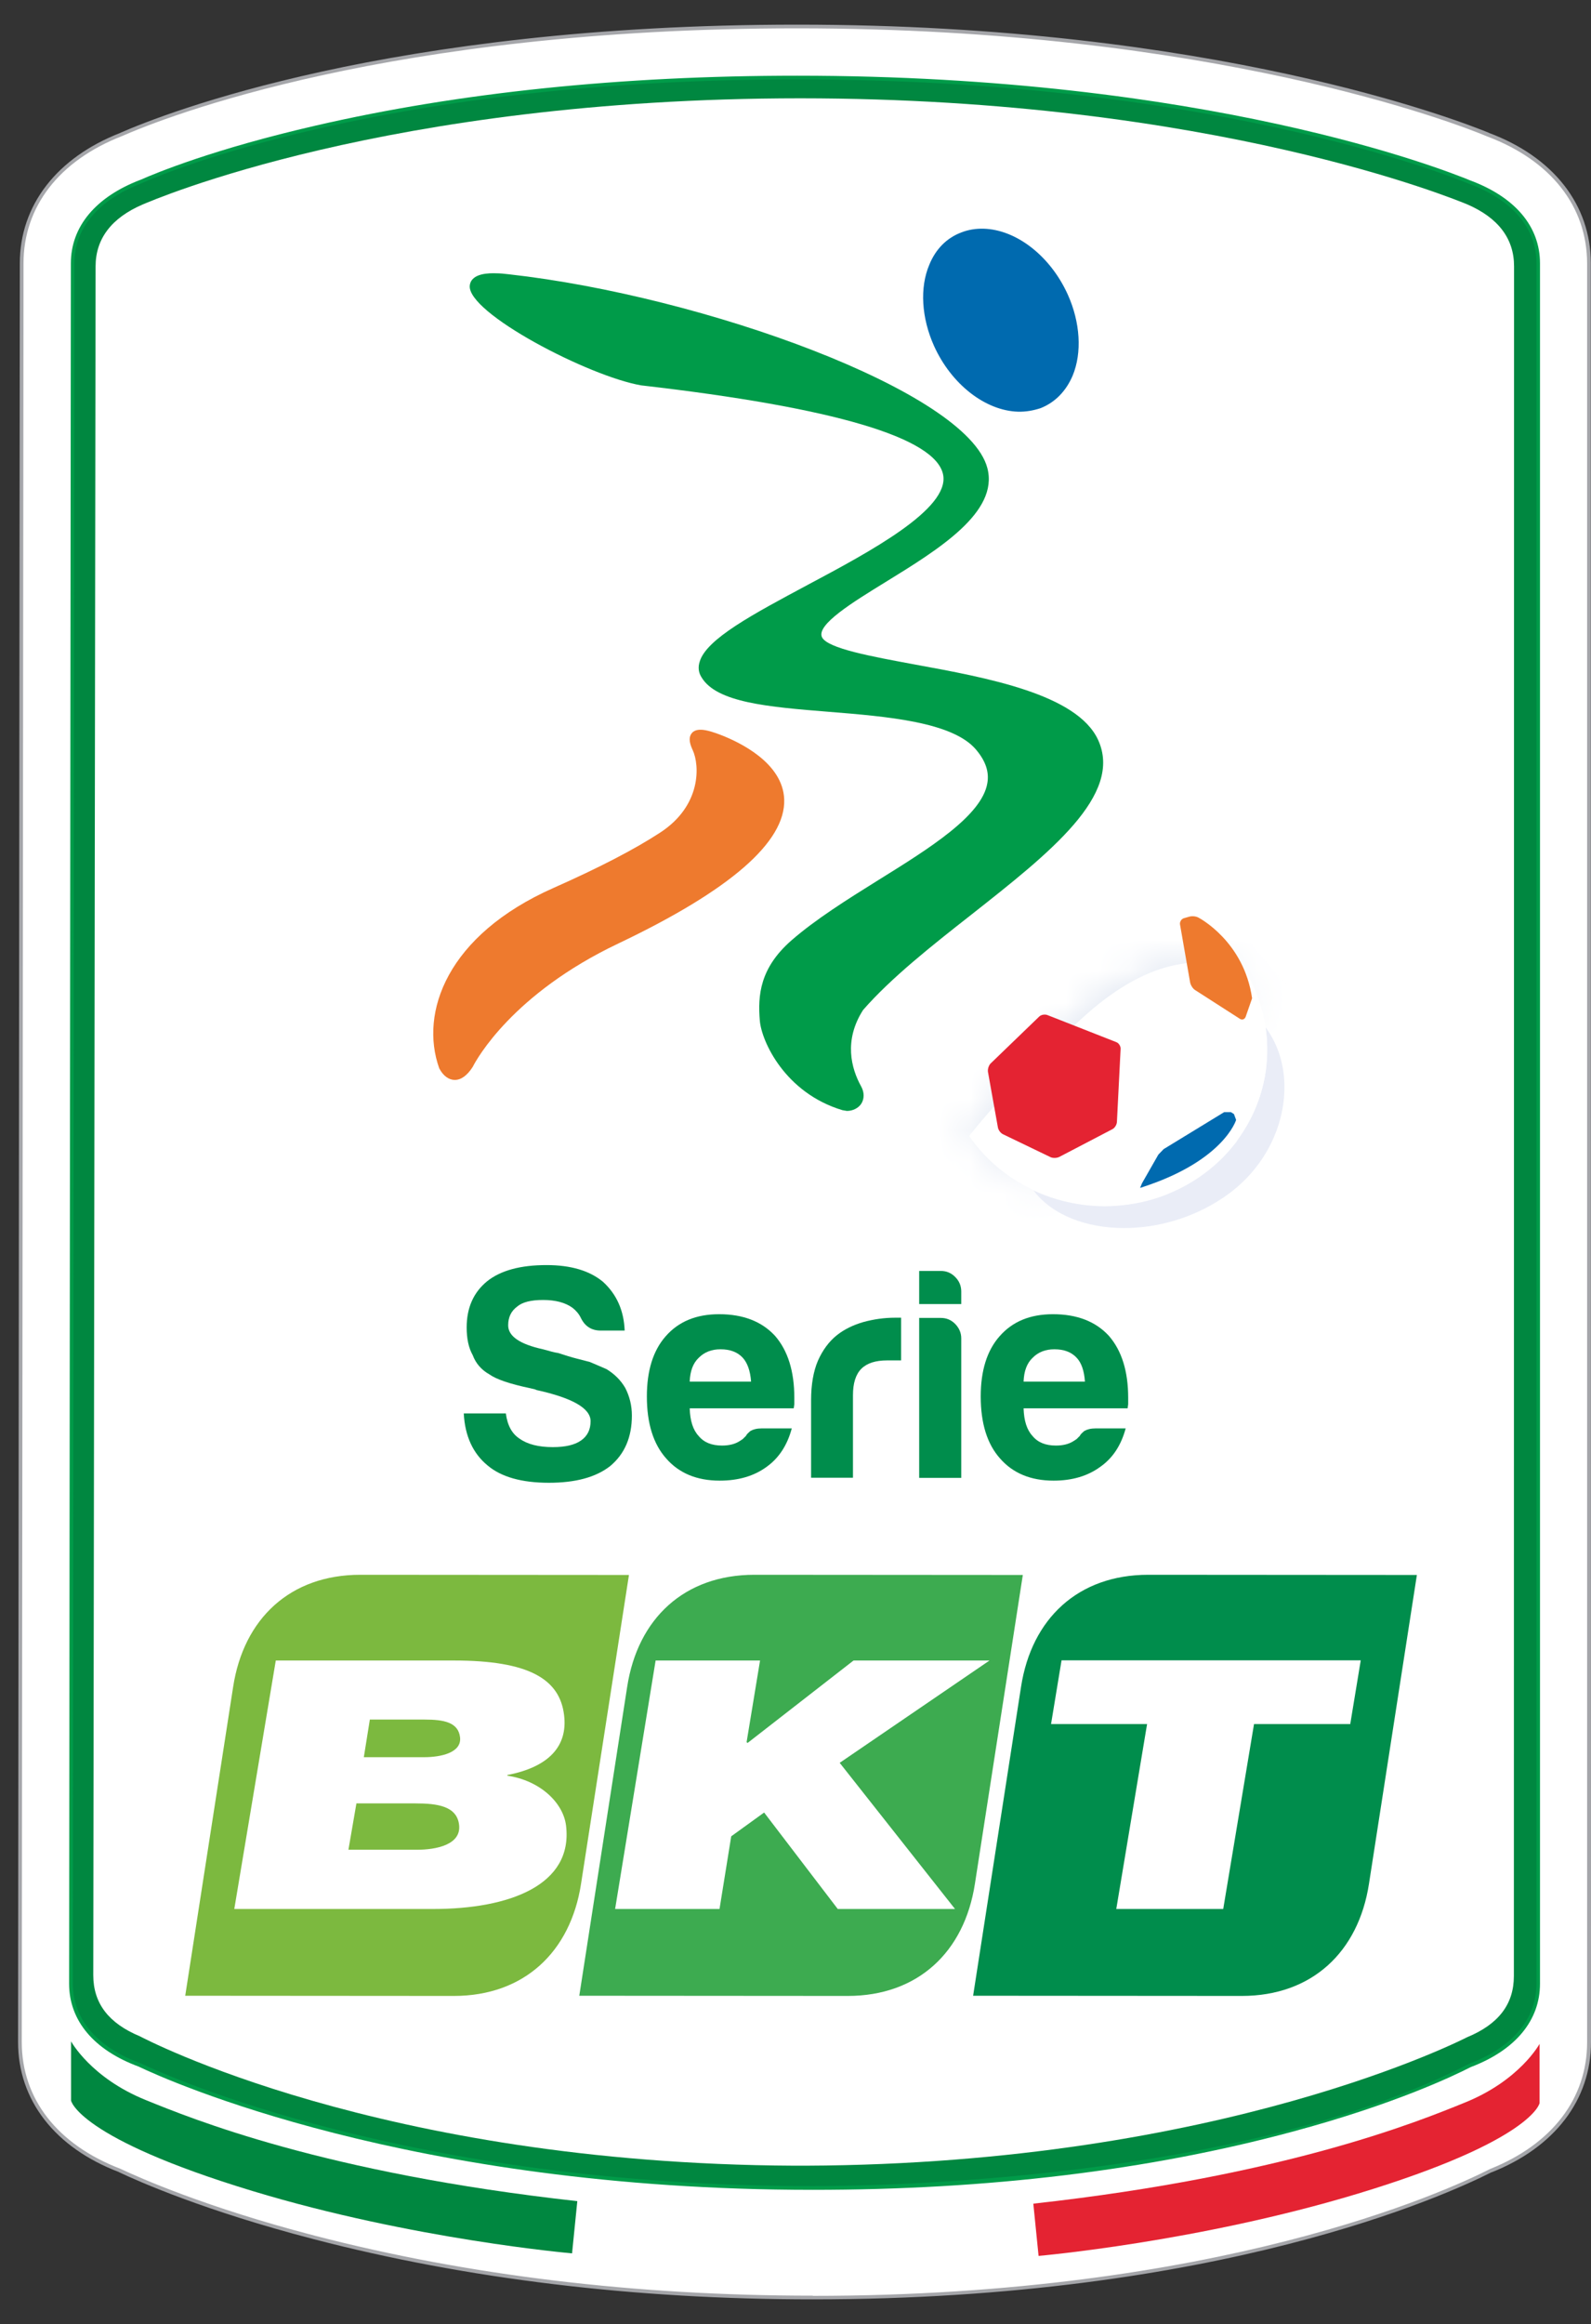
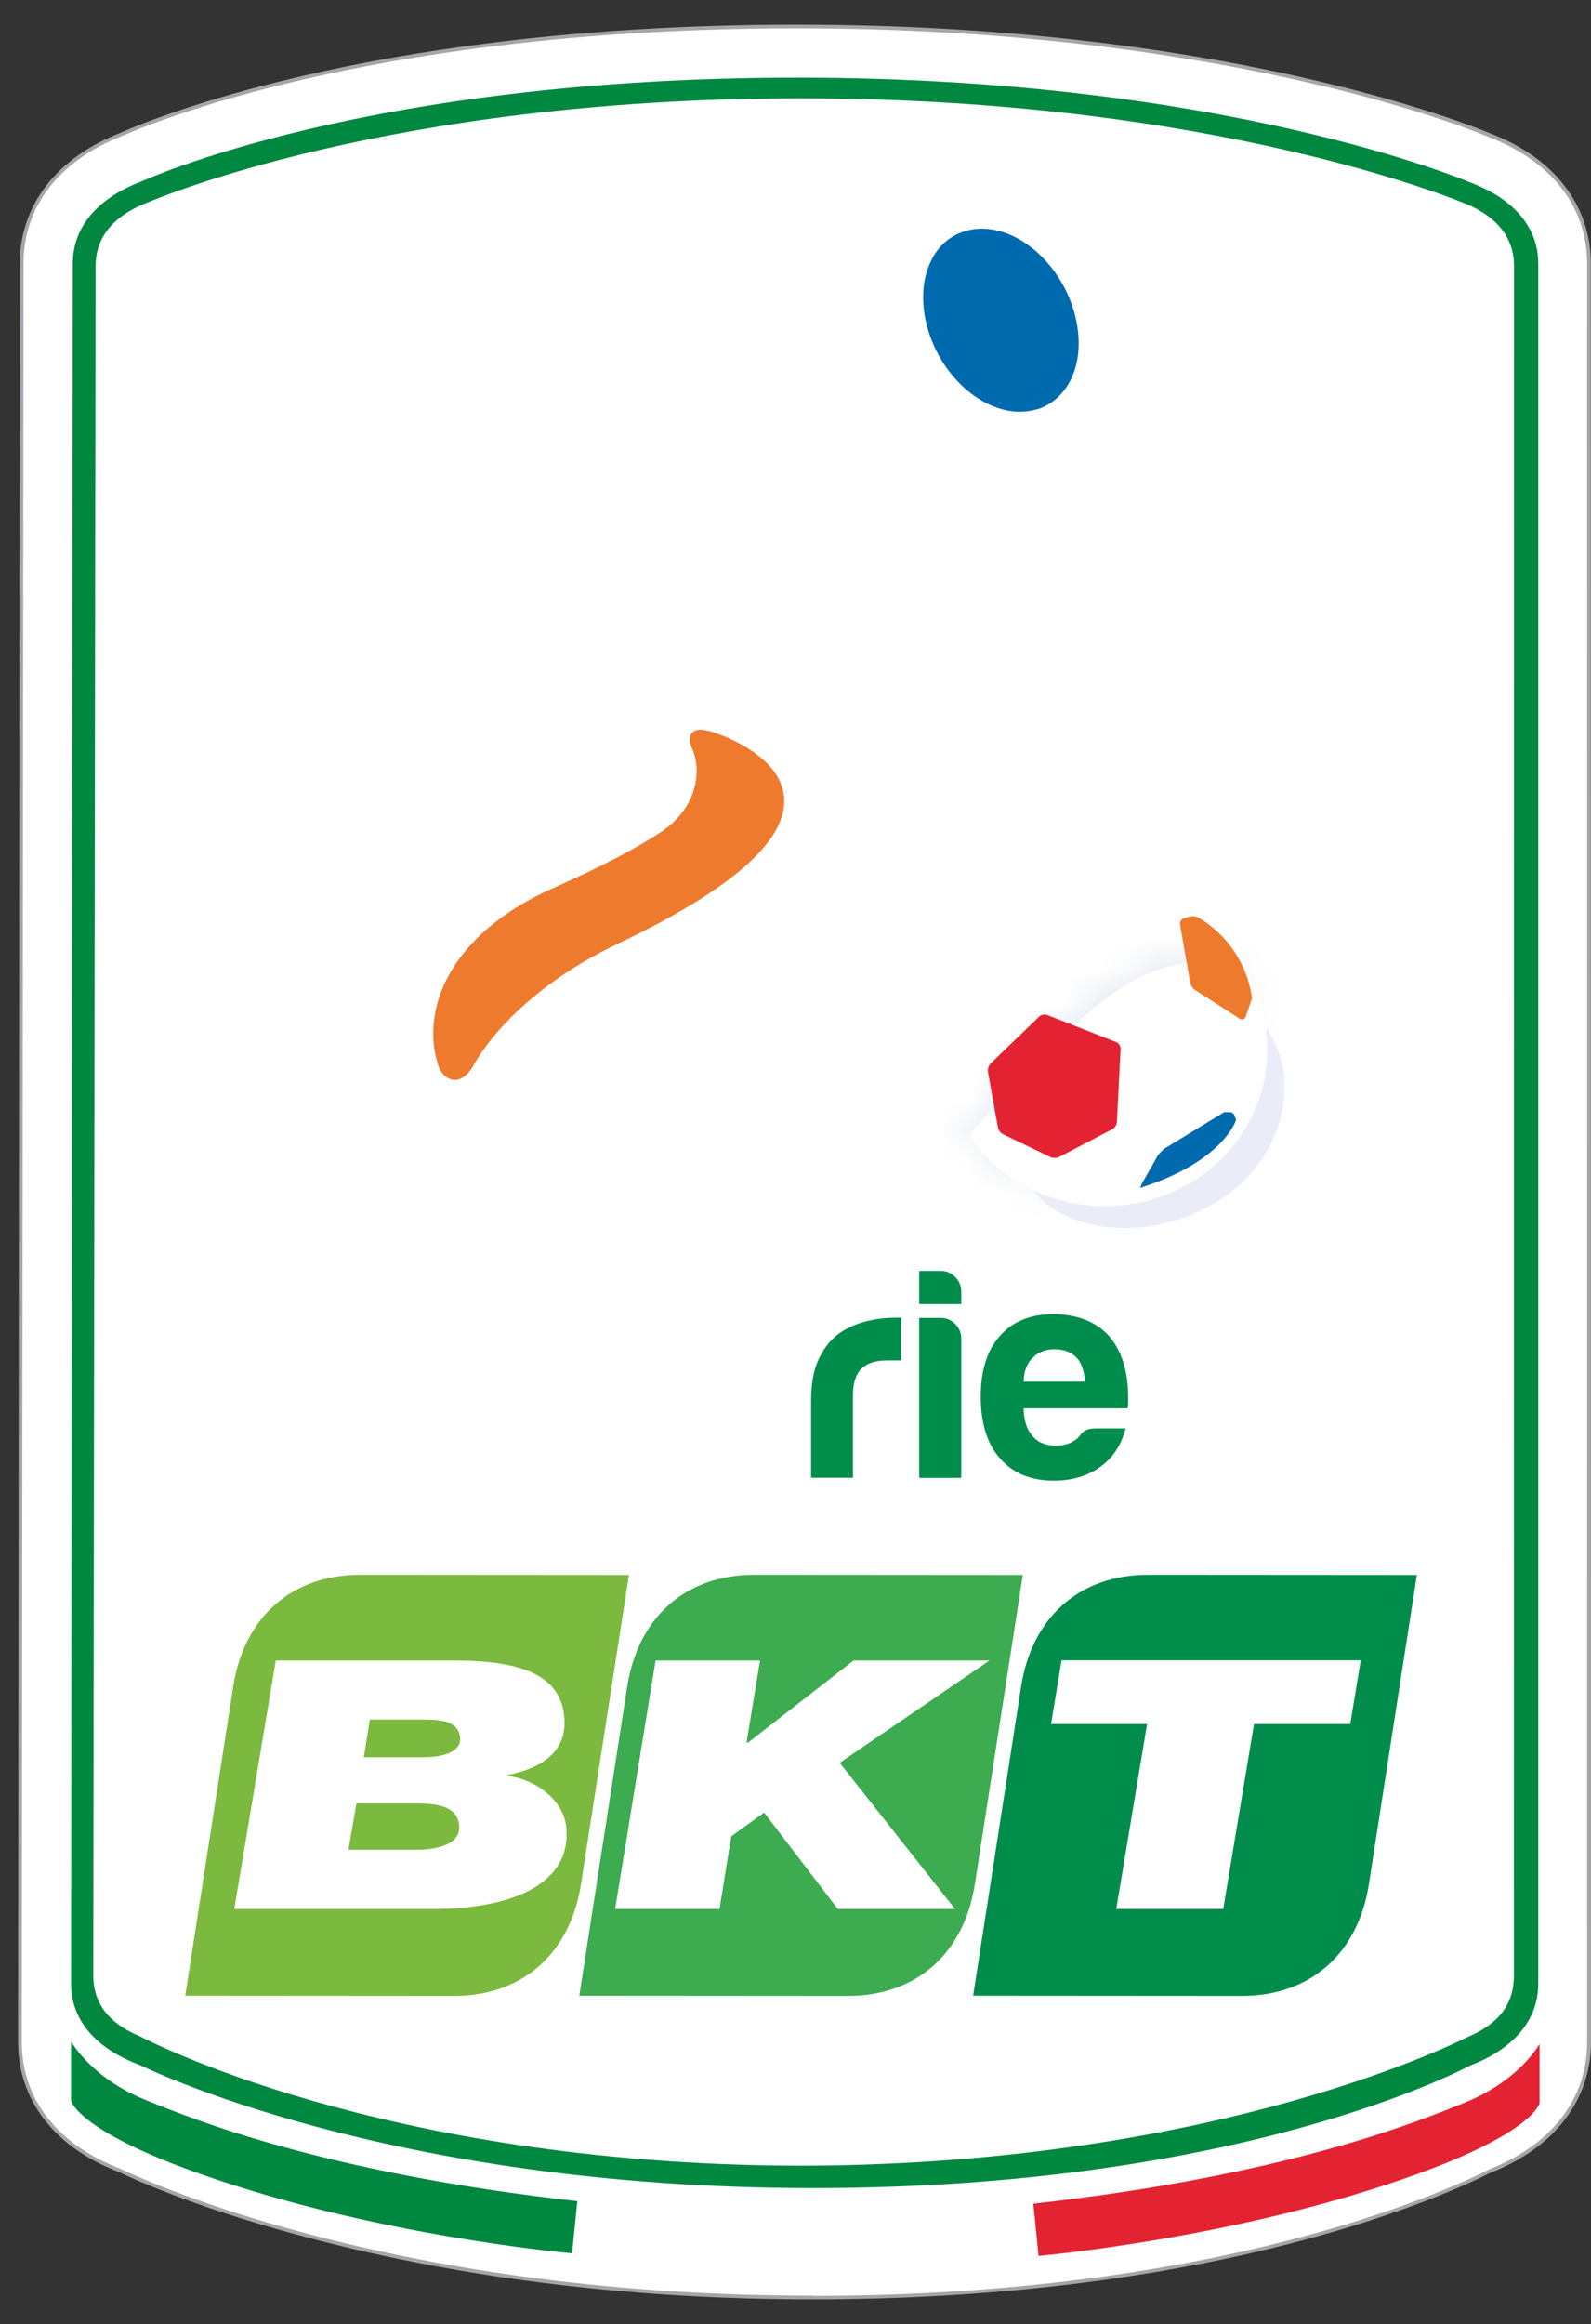
<svg xmlns="http://www.w3.org/2000/svg" width="50" height="73" viewBox="0 0 50 73" fill="none">
  <rect x="0" y="0" width="50" height="73" fill="#333333" stroke="none" />
  <g id="Group">
    <path id="Vector" d="M25.544 72.171C19.962 72.171 14.691 71.534 9.873 70.285C6.476 69.404 4.376 68.473 3.764 68.18C1.774 67.42 0.629 65.951 0.629 64.145L0.684 8.273C0.684 6.473 1.823 4.998 3.813 4.227C5.166 3.627 12.224 0.829 25.055 0.829C38.112 0.829 45.844 3.841 46.774 4.227C48.788 4.98 49.945 6.455 49.945 8.273L49.951 64.145C49.951 65.933 48.825 67.402 46.866 68.18C45.446 68.896 38.278 72.171 25.544 72.171Z" fill="white" />
    <path id="Vector_2" d="M25.544 72.171V72.226C19.955 72.226 14.678 71.589 9.854 70.334C6.457 69.453 4.351 68.522 3.733 68.228L3.757 68.173L3.739 68.228C1.731 67.463 0.568 65.976 0.568 64.145L0.623 8.273C0.623 6.449 1.786 4.949 3.788 4.172L3.806 4.227L3.782 4.172C5.153 3.572 12.217 0.774 25.054 0.774C38.118 0.774 45.862 3.792 46.792 4.172L46.768 4.227L46.786 4.172C48.819 4.931 49.994 6.431 49.994 8.273L50 64.145C50 65.963 48.855 67.451 46.878 68.235L46.86 68.18L46.884 68.228C45.458 68.951 38.289 72.226 25.538 72.226V72.171V72.116C38.265 72.116 45.421 68.847 46.829 68.131C48.776 67.353 49.878 65.915 49.878 64.151V8.279C49.878 6.492 48.745 5.041 46.743 4.288C45.831 3.902 38.1 0.89 25.054 0.89C12.23 0.89 5.184 3.682 3.831 4.276C1.853 5.047 0.739 6.498 0.739 8.273L0.684 64.145C0.684 65.927 1.804 67.365 3.782 68.124C4.394 68.412 6.494 69.343 9.885 70.224C14.697 71.473 19.967 72.11 25.544 72.11V72.171Z" fill="#A5A6AA" />
    <path id="Vector_3" d="M2.233 62.309C2.233 63.441 2.999 64.347 4.388 64.862C4.456 64.886 12.089 68.731 25.545 68.731C39.159 68.731 46.138 64.904 46.205 64.88C47.583 64.354 48.342 63.441 48.342 62.315V8.279C48.342 7.147 47.576 6.241 46.193 5.727C46.126 5.702 38.498 2.439 25.061 2.439C11.465 2.439 4.492 5.684 4.425 5.708C3.048 6.235 2.288 7.147 2.288 8.273L2.233 62.309Z" fill="#008740" />
    <path id="Vector_4" d="M47.576 62.07C47.576 62.952 47.098 63.582 46.107 63.992C46.039 64.023 38.406 67.972 25.336 68.027H25.146H24.956C11.887 67.965 4.461 63.992 4.394 63.962C3.408 63.552 2.931 62.921 2.931 62.04L3.004 8.371C3.004 7.502 3.5 6.847 4.479 6.425C4.786 6.296 12.15 3.094 25.134 3.088H25.146H25.158C38.148 3.094 45.8 6.296 46.107 6.418C47.086 6.841 47.582 7.496 47.582 8.365L47.576 62.07Z" fill="white" />
    <path id="Vector_5" d="M18.143 69.141L17.978 70.781C17.978 70.781 12.965 70.347 7.933 68.822C2.442 67.157 2.233 65.982 2.233 65.982V64.121C2.233 64.121 2.852 65.266 4.578 65.964C6.01 66.545 10.179 68.259 18.143 69.141Z" fill="#008740" />
    <path id="Vector_6" d="M32.474 69.22L32.639 70.861C32.639 70.861 37.647 70.426 42.685 68.902C48.176 67.237 48.384 66.061 48.384 66.061V64.2C48.384 64.2 47.766 65.345 46.04 66.043C44.607 66.625 40.438 68.339 32.474 69.22Z" fill="#E42332" />
-     <path id="Vector_7" d="M14.575 44.397H15.897C15.946 44.776 16.093 45.04 16.332 45.193C16.583 45.37 16.931 45.456 17.372 45.456C17.764 45.456 18.058 45.389 18.26 45.248C18.462 45.107 18.56 44.905 18.56 44.642C18.56 44.238 17.997 43.913 16.858 43.662L16.821 43.644L16.668 43.607C16.026 43.473 15.597 43.326 15.383 43.173C15.132 43.032 14.954 42.83 14.856 42.567C14.728 42.34 14.666 42.052 14.666 41.697C14.666 41.079 14.881 40.595 15.309 40.246C15.738 39.904 16.362 39.738 17.176 39.738C17.942 39.738 18.535 39.916 18.952 40.265C19.38 40.657 19.607 41.165 19.631 41.795H18.878C18.59 41.795 18.382 41.661 18.254 41.397C18.193 41.269 18.101 41.165 17.991 41.079C17.764 40.914 17.452 40.834 17.066 40.834C16.687 40.834 16.417 40.901 16.252 41.042C16.062 41.183 15.97 41.379 15.97 41.63C15.97 41.973 16.338 42.224 17.066 42.383C17.28 42.444 17.44 42.487 17.538 42.499C17.764 42.573 17.96 42.634 18.131 42.677C18.303 42.72 18.438 42.756 18.535 42.781C18.713 42.854 18.89 42.934 19.062 43.007C19.313 43.16 19.509 43.356 19.649 43.595C19.784 43.858 19.858 44.146 19.858 44.464C19.858 45.144 19.631 45.67 19.178 46.05C18.725 46.405 18.082 46.576 17.25 46.576C16.393 46.576 15.75 46.393 15.322 46.031C14.868 45.658 14.611 45.113 14.575 44.397Z" fill="#008D4C" />
-     <path id="Vector_8" d="M23.94 44.868H24.883C24.742 45.395 24.479 45.799 24.093 46.075C23.702 46.362 23.212 46.509 22.618 46.509C21.902 46.509 21.339 46.276 20.935 45.811C20.531 45.358 20.329 44.709 20.329 43.865C20.329 43.056 20.524 42.426 20.916 41.979C21.32 41.514 21.877 41.281 22.6 41.281C23.353 41.281 23.94 41.508 24.357 41.961C24.761 42.426 24.963 43.075 24.963 43.907V44.036V44.109L24.944 44.238H21.675C21.688 44.63 21.779 44.917 21.957 45.107C22.122 45.309 22.367 45.407 22.692 45.407C22.906 45.407 23.09 45.364 23.236 45.273L23.34 45.205L23.445 45.101C23.457 45.064 23.506 45.015 23.585 44.948C23.671 44.899 23.787 44.868 23.94 44.868ZM21.675 43.399H23.604C23.579 43.056 23.487 42.806 23.34 42.646C23.175 42.469 22.943 42.383 22.643 42.383C22.367 42.383 22.141 42.469 21.963 42.646C21.779 42.818 21.688 43.069 21.675 43.399Z" fill="#008D4C" />
    <path id="Vector_9" d="M25.49 46.417V43.981C25.49 43.491 25.563 43.075 25.704 42.744C25.851 42.413 26.047 42.144 26.298 41.942C26.537 41.752 26.818 41.618 27.137 41.526C27.455 41.44 27.785 41.391 28.128 41.391H28.226H28.318V42.732H27.883C27.516 42.732 27.247 42.818 27.069 42.995C26.892 43.173 26.806 43.448 26.806 43.828V46.417H25.49Z" fill="#008D4C" />
    <path id="Vector_10" d="M28.887 39.922H29.566C29.744 39.922 29.891 39.983 30.019 40.112C30.142 40.234 30.209 40.388 30.209 40.565V40.963H28.887V39.922ZM28.887 41.398H29.566C29.744 41.398 29.891 41.459 30.019 41.587C30.142 41.716 30.209 41.863 30.209 42.04V46.423H28.887V41.398Z" fill="#008D4C" />
    <path id="Vector_11" d="M34.433 44.868H35.376C35.235 45.395 34.972 45.799 34.58 46.074C34.188 46.362 33.699 46.509 33.111 46.509C32.395 46.509 31.831 46.276 31.427 45.811C31.023 45.358 30.821 44.709 30.821 43.864C30.821 43.056 31.017 42.426 31.409 41.979C31.813 41.514 32.37 41.281 33.092 41.281C33.845 41.281 34.433 41.508 34.849 41.961C35.253 42.426 35.455 43.075 35.455 43.907V44.036V44.109L35.437 44.238H32.168C32.18 44.63 32.272 44.917 32.45 45.107C32.615 45.309 32.86 45.407 33.184 45.407C33.398 45.407 33.582 45.364 33.729 45.272L33.833 45.205L33.937 45.101C33.949 45.064 33.998 45.015 34.078 44.948C34.164 44.899 34.28 44.868 34.433 44.868ZM32.168 43.399H34.096C34.072 43.056 33.986 42.805 33.833 42.646C33.668 42.469 33.435 42.383 33.135 42.383C32.86 42.383 32.633 42.469 32.456 42.646C32.272 42.818 32.18 43.069 32.168 43.399Z" fill="#008D4C" />
    <path id="Vector_12" d="M14.262 62.695C16.466 62.695 17.929 61.317 18.26 59.175L19.766 49.472L11.324 49.466C9.12 49.466 7.657 50.843 7.327 52.986L5.821 62.689L14.262 62.695Z" fill="#7CB93F" />
    <path id="Vector_13" d="M8.667 52.159H14.268C16.631 52.159 17.592 52.747 17.727 53.873C17.849 54.859 17.237 55.502 15.958 55.753H15.945V55.777C16.974 55.93 17.696 56.622 17.788 57.338C18.021 59.218 16 59.964 13.619 59.964H7.363L8.667 52.159ZM10.95 58.103H13.105C13.699 58.103 14.507 57.95 14.427 57.314C14.354 56.732 13.748 56.647 13.05 56.647H11.201L10.95 58.103ZM11.434 55.196H13.325C13.858 55.196 14.513 55.055 14.458 54.571C14.403 54.1 13.95 54.014 13.35 54.014H11.623L11.434 55.196Z" fill="white" />
    <path id="Vector_14" d="M26.64 62.695C28.844 62.695 30.307 61.317 30.638 59.175L32.144 49.472L23.708 49.466C21.504 49.466 20.041 50.843 19.71 52.986L18.205 62.689L26.64 62.695Z" fill="#3DAB50" />
    <path id="Vector_15" d="M20.604 52.159H23.886L23.463 54.724L23.494 54.749L26.824 52.159H31.097L26.389 55.373L30.013 59.964H26.328L24.014 56.934L22.98 57.681L22.612 59.964H19.331L20.604 52.159Z" fill="white" />
    <path id="Vector_16" d="M39.024 62.695C41.228 62.695 42.691 61.317 43.022 59.175L44.528 49.472L36.086 49.466C33.882 49.466 32.419 50.843 32.088 52.986L30.582 62.689L39.024 62.695Z" fill="#008D4C" />
    <path id="Vector_17" d="M36.049 54.155H33.031L33.361 52.153H42.764L42.434 54.155H39.41L38.442 59.964H35.081L36.049 54.155Z" fill="white" />
    <path id="Vector_18" d="M31.996 12.932C30.962 12.901 29.896 12.069 29.352 10.863C28.96 9.987 28.899 9.038 29.205 8.316C29.407 7.82 29.756 7.471 30.215 7.3C30.435 7.214 30.668 7.178 30.913 7.184C31.947 7.214 33.012 8.047 33.557 9.253C33.949 10.122 34.01 11.077 33.71 11.799C33.502 12.289 33.153 12.644 32.7 12.822C32.474 12.895 32.241 12.938 31.996 12.932Z" fill="#006AAF" />
    <path id="Vector_19" d="M14.287 33.923C14.103 33.917 13.938 33.8 13.816 33.58L13.803 33.556C13.179 31.805 14.048 29.375 17.391 27.893C18.841 27.25 19.937 26.681 20.745 26.154C22.043 25.31 21.994 24.043 21.768 23.559C21.7 23.412 21.621 23.204 21.725 23.051C21.768 22.983 21.859 22.916 22.037 22.922C22.215 22.928 22.453 23.008 22.674 23.094C23.249 23.32 24.602 23.963 24.645 25.108C24.694 26.448 22.943 27.966 19.429 29.638C16.105 31.217 14.979 33.274 14.862 33.501L14.856 33.513C14.679 33.788 14.489 33.923 14.287 33.923Z" fill="#EE7A2E" />
-     <path id="Vector_20" d="M26.616 34.896L26.475 34.872C24.675 34.333 23.934 32.717 23.879 32.062C23.812 31.266 23.879 30.409 24.871 29.54C25.63 28.879 26.634 28.248 27.608 27.642C29.205 26.65 30.858 25.622 31.029 24.6C31.091 24.245 30.974 23.902 30.674 23.547C29.94 22.677 27.877 22.506 26.047 22.359C24.149 22.206 22.514 22.071 22.043 21.269C21.951 21.122 21.933 20.957 21.988 20.786C22.196 20.07 23.677 19.286 25.379 18.374C27.369 17.315 29.842 15.986 29.64 14.915C29.419 13.752 26.23 12.803 20.151 12.105C18.505 11.824 14.66 9.822 14.764 8.965C14.813 8.567 15.401 8.579 15.597 8.585C15.713 8.585 15.848 8.598 15.995 8.616C22.098 9.296 30.399 12.295 31.029 14.701C31.397 16.09 29.493 17.26 27.822 18.288C26.805 18.913 25.649 19.623 25.832 20.015C26.004 20.37 27.393 20.621 28.746 20.872C31.017 21.288 33.839 21.802 34.507 23.235C35.309 24.967 32.995 26.785 30.54 28.72C29.291 29.699 28.005 30.715 27.124 31.725C26.512 32.68 26.75 33.562 27.063 34.125C27.167 34.315 27.167 34.517 27.063 34.676C26.971 34.81 26.799 34.896 26.616 34.896Z" fill="#009B49" />
    <g id="Group_2">
      <g id="Clip path group">
        <mask id="mask0_228_35180" style="mask-type:luminance" maskUnits="userSpaceOnUse" x="30" y="30" width="10" height="8">
          <g id="SVGID_2_">
            <path id="Vector_21" d="M37.69 30.232C37.684 30.232 37.672 30.232 37.665 30.232C37.665 30.232 37.665 30.232 37.659 30.232C37.653 30.232 37.641 30.232 37.635 30.232C36.545 30.25 35.327 30.758 33.968 32.007C32.762 33.115 31.458 34.407 30.454 35.674L30.528 35.784C30.987 36.414 31.568 36.91 32.223 37.259C32.223 37.259 32.229 37.259 32.229 37.265C32.236 37.271 32.248 37.272 32.254 37.278C32.26 37.278 32.26 37.284 32.266 37.284C32.272 37.29 32.278 37.29 32.285 37.29C32.291 37.296 32.297 37.296 32.309 37.302C32.364 37.333 32.419 37.357 32.474 37.382C33.166 37.706 33.931 37.877 34.696 37.877H34.733C34.837 37.877 34.941 37.871 35.045 37.865C35.578 37.828 36.111 37.718 36.619 37.516C36.704 37.48 36.796 37.443 36.882 37.406C36.9 37.4 36.919 37.388 36.931 37.382C36.937 37.382 36.937 37.376 36.943 37.376C36.949 37.369 36.955 37.369 36.961 37.363C36.968 37.357 36.974 37.357 36.98 37.351C36.986 37.345 36.992 37.345 36.998 37.345C37.01 37.339 37.017 37.333 37.029 37.333C37.035 37.333 37.035 37.327 37.041 37.327C37.053 37.32 37.059 37.314 37.072 37.308C37.078 37.308 37.078 37.302 37.084 37.302C37.096 37.296 37.102 37.29 37.108 37.29C37.114 37.29 37.114 37.284 37.121 37.284C37.133 37.278 37.145 37.271 37.157 37.265C37.163 37.265 37.163 37.259 37.163 37.259C37.176 37.253 37.182 37.247 37.194 37.241C37.2 37.241 37.2 37.235 37.206 37.235C37.212 37.229 37.225 37.222 37.231 37.222C37.237 37.222 37.237 37.216 37.243 37.216C37.255 37.21 37.267 37.204 37.28 37.198C37.286 37.198 37.286 37.192 37.292 37.192C37.298 37.186 37.31 37.18 37.316 37.173C37.323 37.167 37.329 37.167 37.329 37.167C37.335 37.161 37.347 37.155 37.353 37.155C37.359 37.155 37.359 37.149 37.365 37.149C37.378 37.143 37.39 37.137 37.402 37.131C37.408 37.131 37.414 37.124 37.414 37.124C37.42 37.118 37.433 37.112 37.439 37.112C37.445 37.106 37.451 37.106 37.457 37.1C37.463 37.094 37.476 37.088 37.482 37.082C37.488 37.082 37.488 37.076 37.494 37.076C37.506 37.069 37.519 37.063 37.531 37.051C37.537 37.045 37.537 37.045 37.543 37.045C37.549 37.039 37.561 37.033 37.567 37.027C37.574 37.02 37.574 37.02 37.58 37.02C37.592 37.014 37.604 37.002 37.616 36.996C37.904 36.8 38.167 36.58 38.4 36.341C38.412 36.329 38.418 36.316 38.431 36.31L38.437 36.304C38.449 36.292 38.455 36.28 38.467 36.274C38.48 36.261 38.486 36.255 38.498 36.243C38.504 36.237 38.504 36.231 38.51 36.231C38.516 36.225 38.522 36.218 38.529 36.212C38.535 36.206 38.541 36.2 38.547 36.194C38.553 36.188 38.553 36.182 38.559 36.182C38.571 36.17 38.584 36.157 38.596 36.139C38.596 36.139 38.596 36.139 38.602 36.133C38.608 36.127 38.614 36.114 38.62 36.108C38.62 36.102 38.627 36.102 38.627 36.096C38.633 36.09 38.639 36.078 38.645 36.072L38.651 36.066C38.669 36.041 38.694 36.017 38.712 35.992C38.712 35.986 38.718 35.986 38.718 35.98C38.724 35.974 38.731 35.968 38.737 35.961C38.743 35.955 38.743 35.949 38.749 35.943C38.755 35.937 38.761 35.931 38.761 35.925C38.767 35.912 38.779 35.906 38.786 35.894C38.792 35.888 38.798 35.876 38.804 35.87C39.343 35.16 39.667 34.327 39.759 33.464C39.759 33.458 39.759 33.458 39.759 33.452C39.759 33.445 39.759 33.439 39.759 33.433V33.427C39.759 33.421 39.759 33.421 39.759 33.415C39.759 33.409 39.759 33.409 39.759 33.403C39.759 33.397 39.759 33.397 39.759 33.397C39.765 33.36 39.765 33.329 39.765 33.292C39.771 33.201 39.777 33.109 39.777 33.017C39.777 33.011 39.777 33.005 39.777 32.998V32.931C39.777 32.711 39.759 32.484 39.722 32.27C39.643 31.725 39.465 31.193 39.19 30.691V30.685C39.177 30.66 39.165 30.642 39.153 30.617C39.153 30.617 39.153 30.611 39.147 30.611C39.141 30.599 39.135 30.593 39.129 30.581C39.129 30.581 39.129 30.574 39.122 30.574C39.116 30.562 39.11 30.55 39.104 30.544C38.688 30.366 38.247 30.256 37.788 30.238C37.788 30.238 37.788 30.238 37.782 30.238C37.77 30.238 37.757 30.238 37.745 30.238C37.739 30.238 37.733 30.238 37.733 30.238C37.721 30.238 37.714 30.238 37.708 30.238C37.702 30.238 37.69 30.238 37.684 30.238C37.678 30.238 37.672 30.238 37.659 30.238C37.708 30.232 37.696 30.232 37.69 30.232Z" fill="white" />
          </g>
        </mask>
        <g mask="url(#mask0_228_35180)">
          <path id="Vector_22" d="M34.506 42.512L26.67 33.537L35.773 25.591L43.609 34.572L34.506 42.512Z" fill="url(#paint0_linear_228_35180)" />
        </g>
      </g>
    </g>
    <path id="Vector_23" d="M39.771 32.264C39.801 32.478 39.82 32.692 39.82 32.907V32.931C39.82 32.956 39.82 32.98 39.82 32.998V33.017C39.82 33.139 39.814 33.268 39.801 33.39C39.801 33.396 39.801 33.403 39.801 33.409C39.801 33.415 39.801 33.415 39.801 33.421C39.801 33.427 39.801 33.427 39.801 33.433C39.801 33.439 39.801 33.452 39.801 33.458C39.716 34.296 39.404 35.104 38.889 35.808C38.889 35.808 38.889 35.808 38.889 35.815C38.883 35.821 38.877 35.827 38.877 35.833C38.871 35.839 38.865 35.845 38.865 35.851C38.865 35.857 38.859 35.857 38.859 35.863C38.859 35.87 38.853 35.87 38.853 35.876C38.853 35.882 38.846 35.882 38.84 35.888C38.84 35.888 38.84 35.894 38.834 35.894C38.516 36.31 38.124 36.684 37.659 36.996C37.334 37.216 36.992 37.388 36.643 37.529C36.135 37.73 35.602 37.841 35.063 37.877C34.959 37.884 34.861 37.89 34.757 37.89H34.745C34.739 37.89 34.733 37.89 34.727 37.89C34.721 37.89 34.714 37.89 34.708 37.89H34.696C33.931 37.884 33.172 37.718 32.48 37.394C33.062 38.165 34.133 38.575 35.327 38.575C36.361 38.575 37.481 38.269 38.443 37.62C39.691 36.782 40.334 35.472 40.365 34.241V34.07C40.352 33.439 40.169 32.833 39.82 32.337L39.771 32.264Z" fill="#EAEDF7" />
    <path id="Vector_24" fill-rule="evenodd" clip-rule="evenodd" d="M37.647 36.99C39.826 35.527 40.45 32.723 39.159 30.544C37.714 29.925 36 30.146 33.974 32.013C32.768 33.121 31.464 34.413 30.46 35.68L30.533 35.79C32.15 38 35.333 38.545 37.647 36.99Z" fill="white" />
    <path id="Vector_25" d="M39.147 31.939C39.116 32.019 39.036 32.05 38.963 32.001L37.561 31.101C37.488 31.058 37.42 30.948 37.402 30.862L37.084 29.038C37.072 28.952 37.127 28.866 37.206 28.842L37.378 28.793C37.463 28.768 37.592 28.781 37.665 28.824C37.665 28.824 39.092 29.558 39.349 31.358L39.147 31.939Z" fill="#EE7A2E" />
    <path id="Vector_26" d="M32.658 31.933C32.719 31.872 32.836 31.854 32.915 31.884L35.082 32.735C35.162 32.766 35.223 32.864 35.217 32.95L35.101 35.245C35.095 35.331 35.033 35.435 34.954 35.472L33.289 36.341C33.215 36.378 33.087 36.384 33.013 36.347L31.526 35.631C31.446 35.594 31.373 35.496 31.36 35.41L31.048 33.666C31.036 33.58 31.073 33.464 31.134 33.403L32.658 31.933Z" fill="#E42332" />
    <path id="Vector_27" d="M35.829 37.314L35.89 37.167L36.404 36.267L36.569 36.096L38.473 34.933H38.681L38.779 34.994L38.847 35.178C38.847 35.178 38.473 36.445 35.939 37.278L35.829 37.314Z" fill="#006AAF" />
-     <path id="Vector_28" d="M25.545 68.786C12.83 68.786 5.215 65.321 4.388 64.929L4.364 64.917C2.95 64.396 2.172 63.472 2.172 62.309L2.227 8.273C2.227 7.122 2.999 6.192 4.401 5.653L4.419 5.647C4.903 5.433 6.721 4.68 9.922 3.945C14.434 2.905 19.527 2.378 25.055 2.378C37.904 2.378 45.385 5.329 46.199 5.665C47.619 6.192 48.397 7.116 48.397 8.273V62.309C48.397 63.466 47.626 64.396 46.224 64.929L46.199 64.941C45.697 65.198 43.812 66.104 40.61 66.961C36.111 68.173 31.042 68.786 25.545 68.786ZM2.289 62.309C2.289 63.417 3.042 64.305 4.407 64.806C4.413 64.806 4.419 64.813 4.437 64.819C5.264 65.21 12.861 68.669 25.545 68.669C27.736 68.669 39.037 68.486 46.15 64.837C46.175 64.825 46.187 64.819 46.187 64.819C47.54 64.305 48.287 63.411 48.287 62.309V8.273C48.287 7.165 47.534 6.284 46.175 5.776C45.348 5.439 37.88 2.494 25.055 2.494C19.533 2.494 14.452 3.021 9.947 4.055C6.751 4.79 4.939 5.537 4.462 5.751L4.437 5.763C3.084 6.284 2.338 7.171 2.338 8.273L2.289 62.309Z" fill="#009B49" />
  </g>
  <defs>
    <linearGradient id="paint0_linear_228_35180" x1="36.557" y1="35.674" x2="27.782" y2="25.616" gradientUnits="userSpaceOnUse">
      <stop stop-color="white" />
      <stop offset="0.181" stop-color="#ECF0F7" />
      <stop offset="0.546" stop-color="#BBC9E1" />
      <stop offset="0.781" stop-color="#98AED2" />
      <stop offset="1" stop-color="#98AED2" />
    </linearGradient>
  </defs>
</svg>